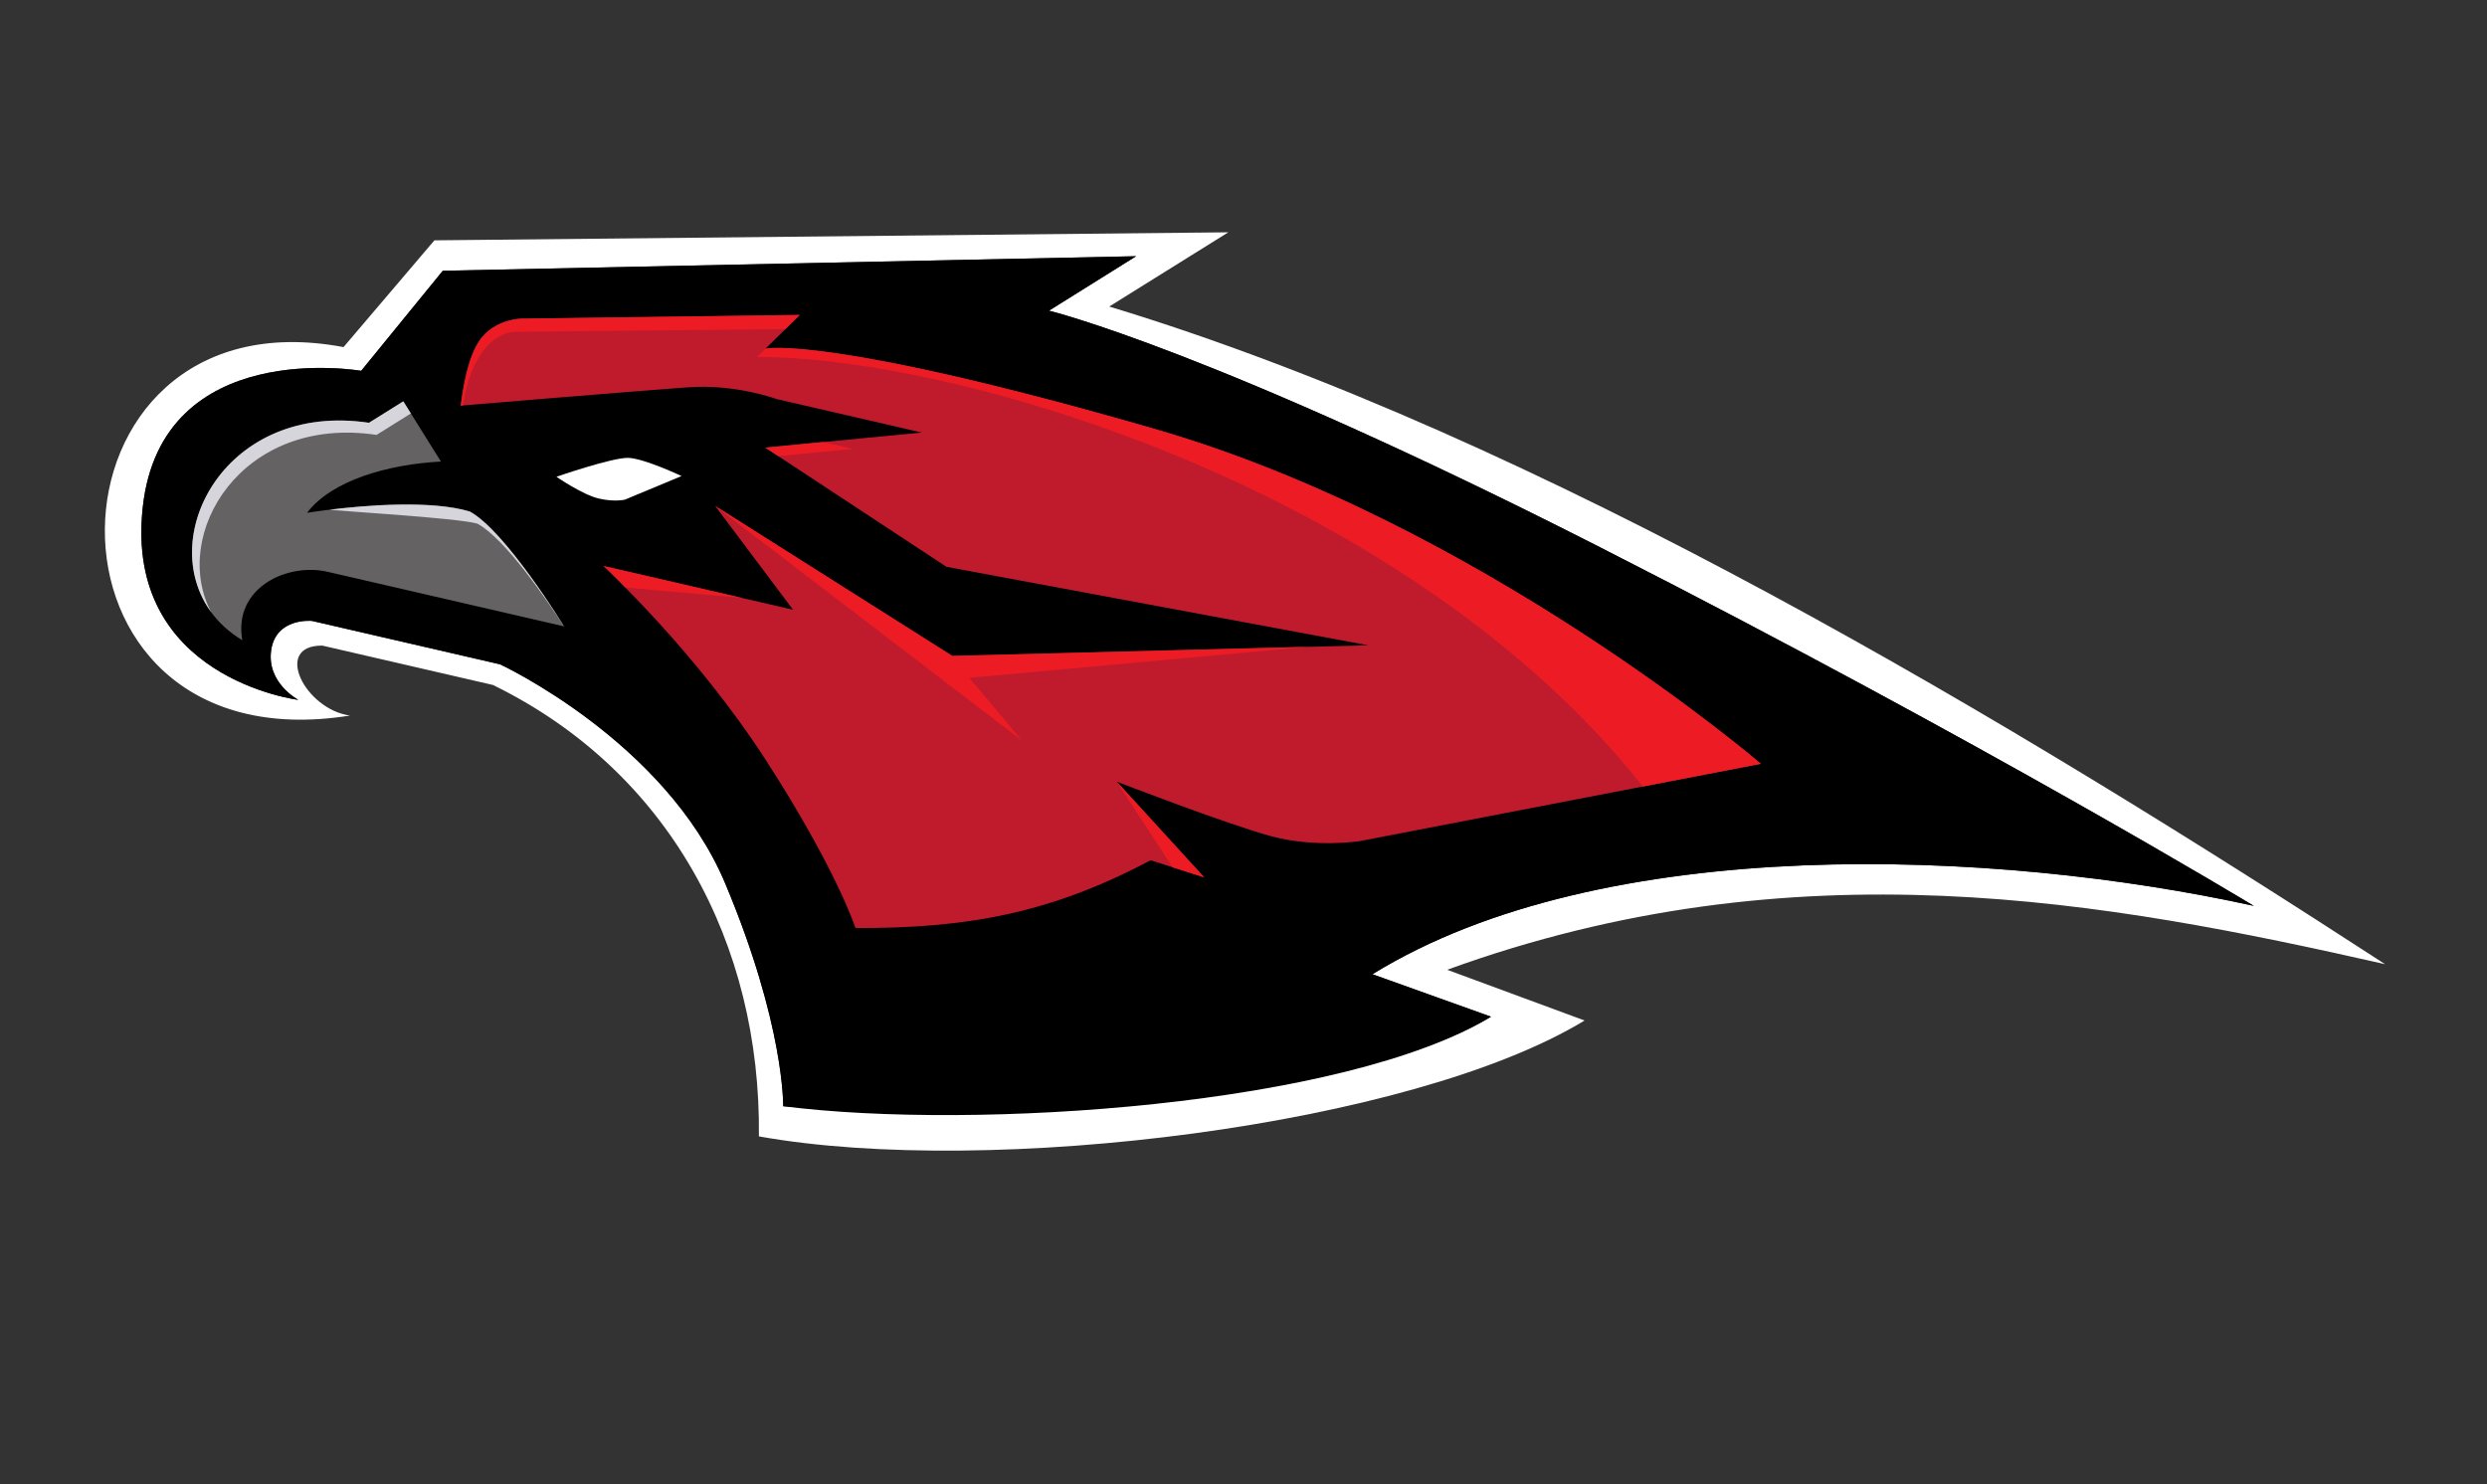
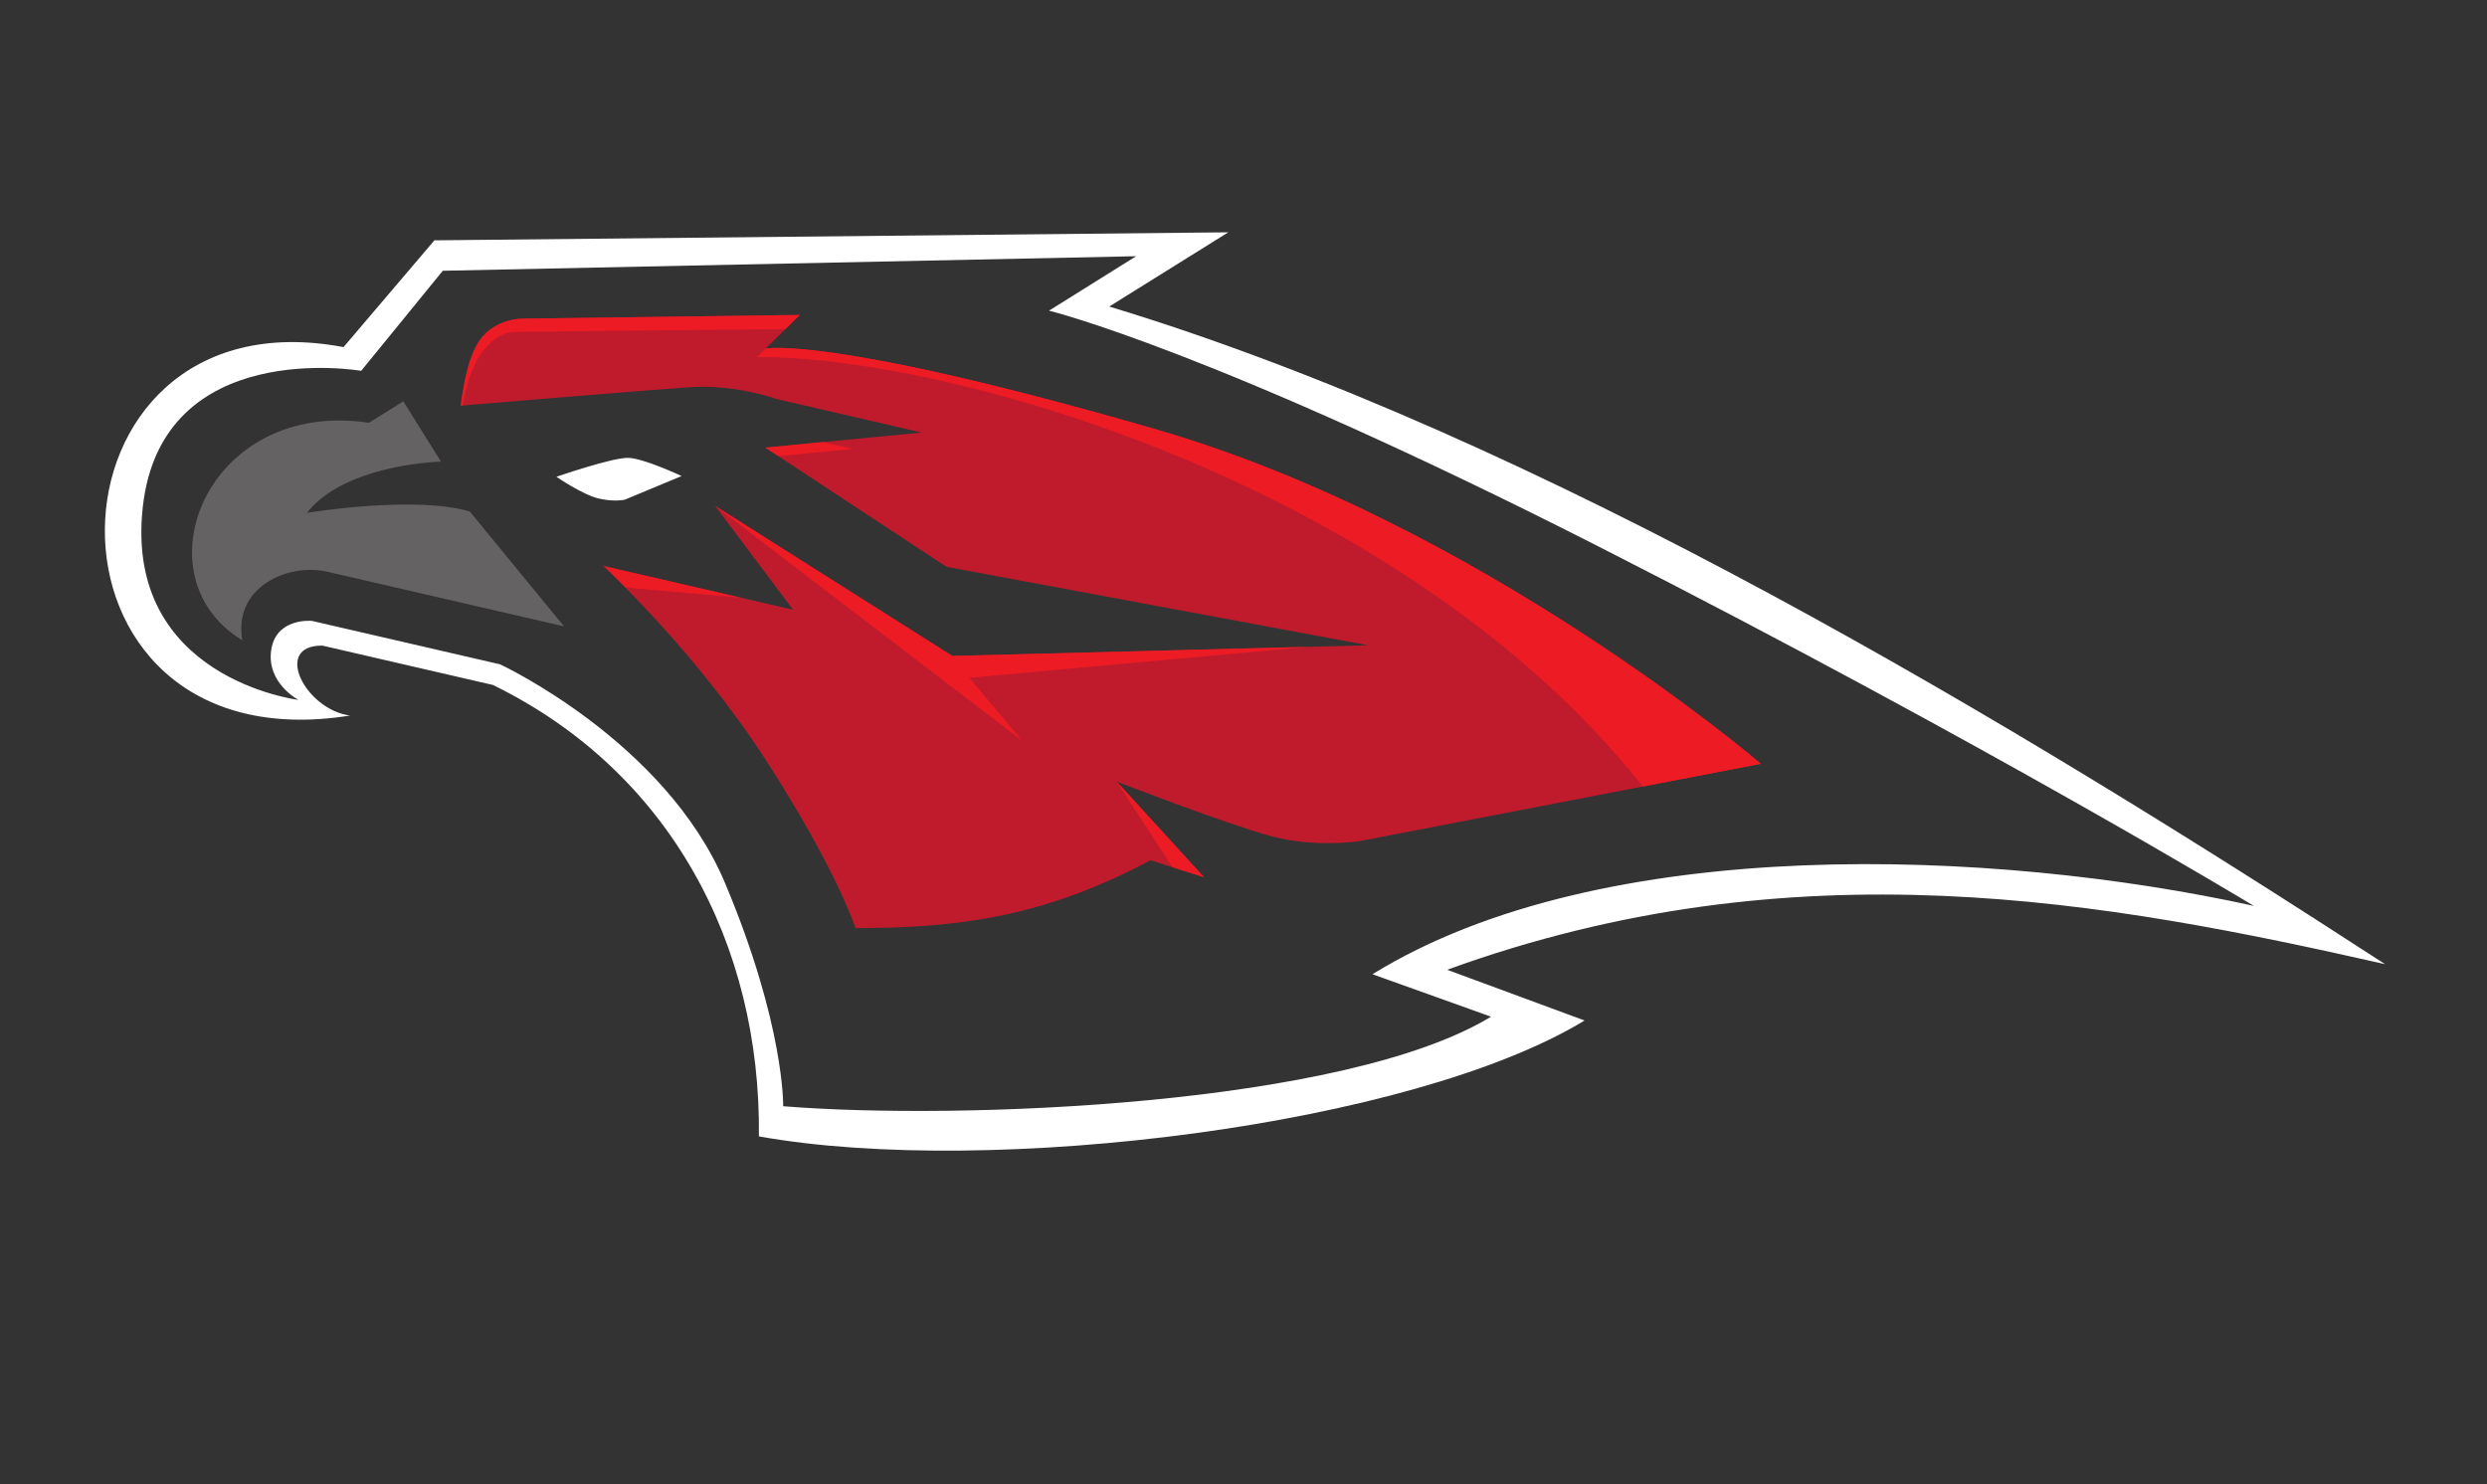
<svg xmlns="http://www.w3.org/2000/svg" width="3016.161" height="1800.1" viewBox="0 0 3016.161 1800.1">
  <rect x="0" y="0" width="3016.161" height="1800.1" fill="#333333" stroke="none" />
  <g transform="translate(2746.99 1800.1) rotate(-167)">
    <g transform="translate(0 0)">
      <path d="M171.043,680.268c320.7-3.319,788.968-90.151,1022.831-321.239l-151.691-17.838C1190.695,196.119,1641.359,73.624,1854.2,42.25c0,0,20.075,95.94,129.377,247.631,109.319,151.691,325.7,197.415,325.7,197.415h234.235s43.5-5.571,40.152-45.724-45.723-51.31-45.723-51.31,211.922-22.314,236.458,185.161-220.841,220.842-220.841,220.842L2484.4,936.815l-815.357,206.351,88.113-88.128s-205.238-2.223-716.083-129.379C530.211,798.5,171.043,680.268,171.043,680.268M1687.1,1076.349,1566.64,1196.576,2502.607,970.5l78.253-150.982C2966.369,803.9,2850.989,232.213,2472.7,385.8c54.752-5.014,110.813,62.068,51.7,75.153H2312.089C2080.123,407.222,1924.588,228.03,1874.667,0c-284.5,14.028-768.459,190.687-944.068,362.209l176.227,22.452C729.355,629.53,346.036,645.67,0,647.167c504.888,183.912,1140.191,392.253,1687.1,429.181" fill="#fff" fill-rule="evenodd" />
    </g>
    <g transform="translate(171.043 42.25)">
-       <path d="M0,638.018S359.168,756.254,870.03,883.41c510.845,127.156,716.083,129.379,716.083,129.379L1498,1100.916l815.357-206.351,69.162-140.549s245.376-13.38,220.841-220.842S2366.9,348.013,2366.9,348.013s42.376,11.157,45.723,51.31-40.152,45.724-40.152,45.724H2138.238s-216.379-45.724-325.7-197.415C1703.238,95.94,1683.162,0,1683.162,0c-234.034,23.565-663.51,153.869-812.023,298.941l151.692,17.838C788.968,547.866,320.7,634.7,0,638.018" fill-rule="evenodd" />
-     </g>
+       </g>
    <g transform="translate(792.331 272.598)">
      <path d="M0,441.126S397.083,649.141,807.548,671.456,1289.411,660.3,1289.411,660.3l-31.232,49.072,327.92-80.306s27.885-6.681,41.278-32.342,6.682-87,6.682-87-209.683,67.173-264.343,83.9-107.078,10.044-107.078,10.044h-180.69l180.69-60.474-246.5-91.464L496.356,474.04,984.9,348l321.237,112.649L1185.683,359.152h236.456s-131.618-74.734-245.378-185.161C1062.983,63.563,1025.053,0,1025.053,0,894.1,29.629,798.3,70.552,694.9,160.611l-68.038-5.586,129.393,89.241S615.7,224.189,559.934,221.952s-106.757,18.224-106.757,18.224Z" fill="#bf1b2c" fill-rule="evenodd" />
    </g>
    <g transform="translate(2146.2 710.176)">
      <path d="M0,49.179s48.81,10.508,67.591,7.005,80.1-42.035,80.1-42.035S111.847,0,91.833,0c-20.03,0-31.3,5.83-31.3,5.83Z" transform="translate(0 0)" fill="#fff" fill-rule="evenodd" />
    </g>
    <g transform="translate(2244.084 445.462)">
-       <path d="M0,104.147H294.2c50.339,0,107.528-44.582,82.234-104.147,142.109,46.355,108.531,275.946-90.367,291.548l-34.722,34.72L190.47,265.39c60.892-17.59,123.6-51.384,144.238-97.155,0,0-122.309,50.352-192,45.954C95.041,200.994,0,104.147,0,104.147" fill="#656263" fill-rule="evenodd" />
+       <path d="M0,104.147H294.2c50.339,0,107.528-44.582,82.234-104.147,142.109,46.355,108.531,275.946-90.367,291.548l-34.722,34.72L190.47,265.39c60.892-17.59,123.6-51.384,144.238-97.155,0,0-122.309,50.352-192,45.954" fill="#656263" fill-rule="evenodd" />
    </g>
    <g transform="translate(792.331 427.623)">
      <path d="M666.935,3.287,626.86,0,756.253,89.241Zm582.9,200.841h172.308s4.245,4.969-32.344-19.429ZM984.9,192.971,567.094,300.76,958.806,171.752l-79.362-59.858L1306.138,305.62Zm210.981,217.537h-37.036l86.231-28.856,17.561,6.512ZM0,286.1S397.085,494.115,807.548,516.431s481.863-11.157,481.863-11.157l-31.233,49.072L1586.1,474.04s27.73-6.464,40.954-31.743c9.244-17.652,11.5-45.152,7.006-87.6l-2.53.818c5,60.937-16.774,95.259-41.727,101.291L1271.3,533.746l25.893-40.71C1056.456,548.96,490.676,512.572,133.251,227.011Z" fill="#ed1c24" fill-rule="evenodd" />
    </g>
    <g transform="translate(2244.084 470.121)">
-       <path d="M420.878,0C490.336,80.444,439.335,241.642,273.8,254.62l-34.722,34.72L190.47,240.731l60.877,60.879,34.72-34.722C460.522,253.217,507.787,74.9,420.878,0M0,79.487H.152c27.314,26.5,93.161,87.5,130.289,97.775,24.751,1.558,179.083-24.953,178.049-23.688-39.83,14.446-116.137,39.088-165.781,35.955C95.041,176.335,0,79.487,0,79.487" fill="#d5d5db" fill-rule="evenodd" />
-     </g>
+       </g>
  </g>
</svg>